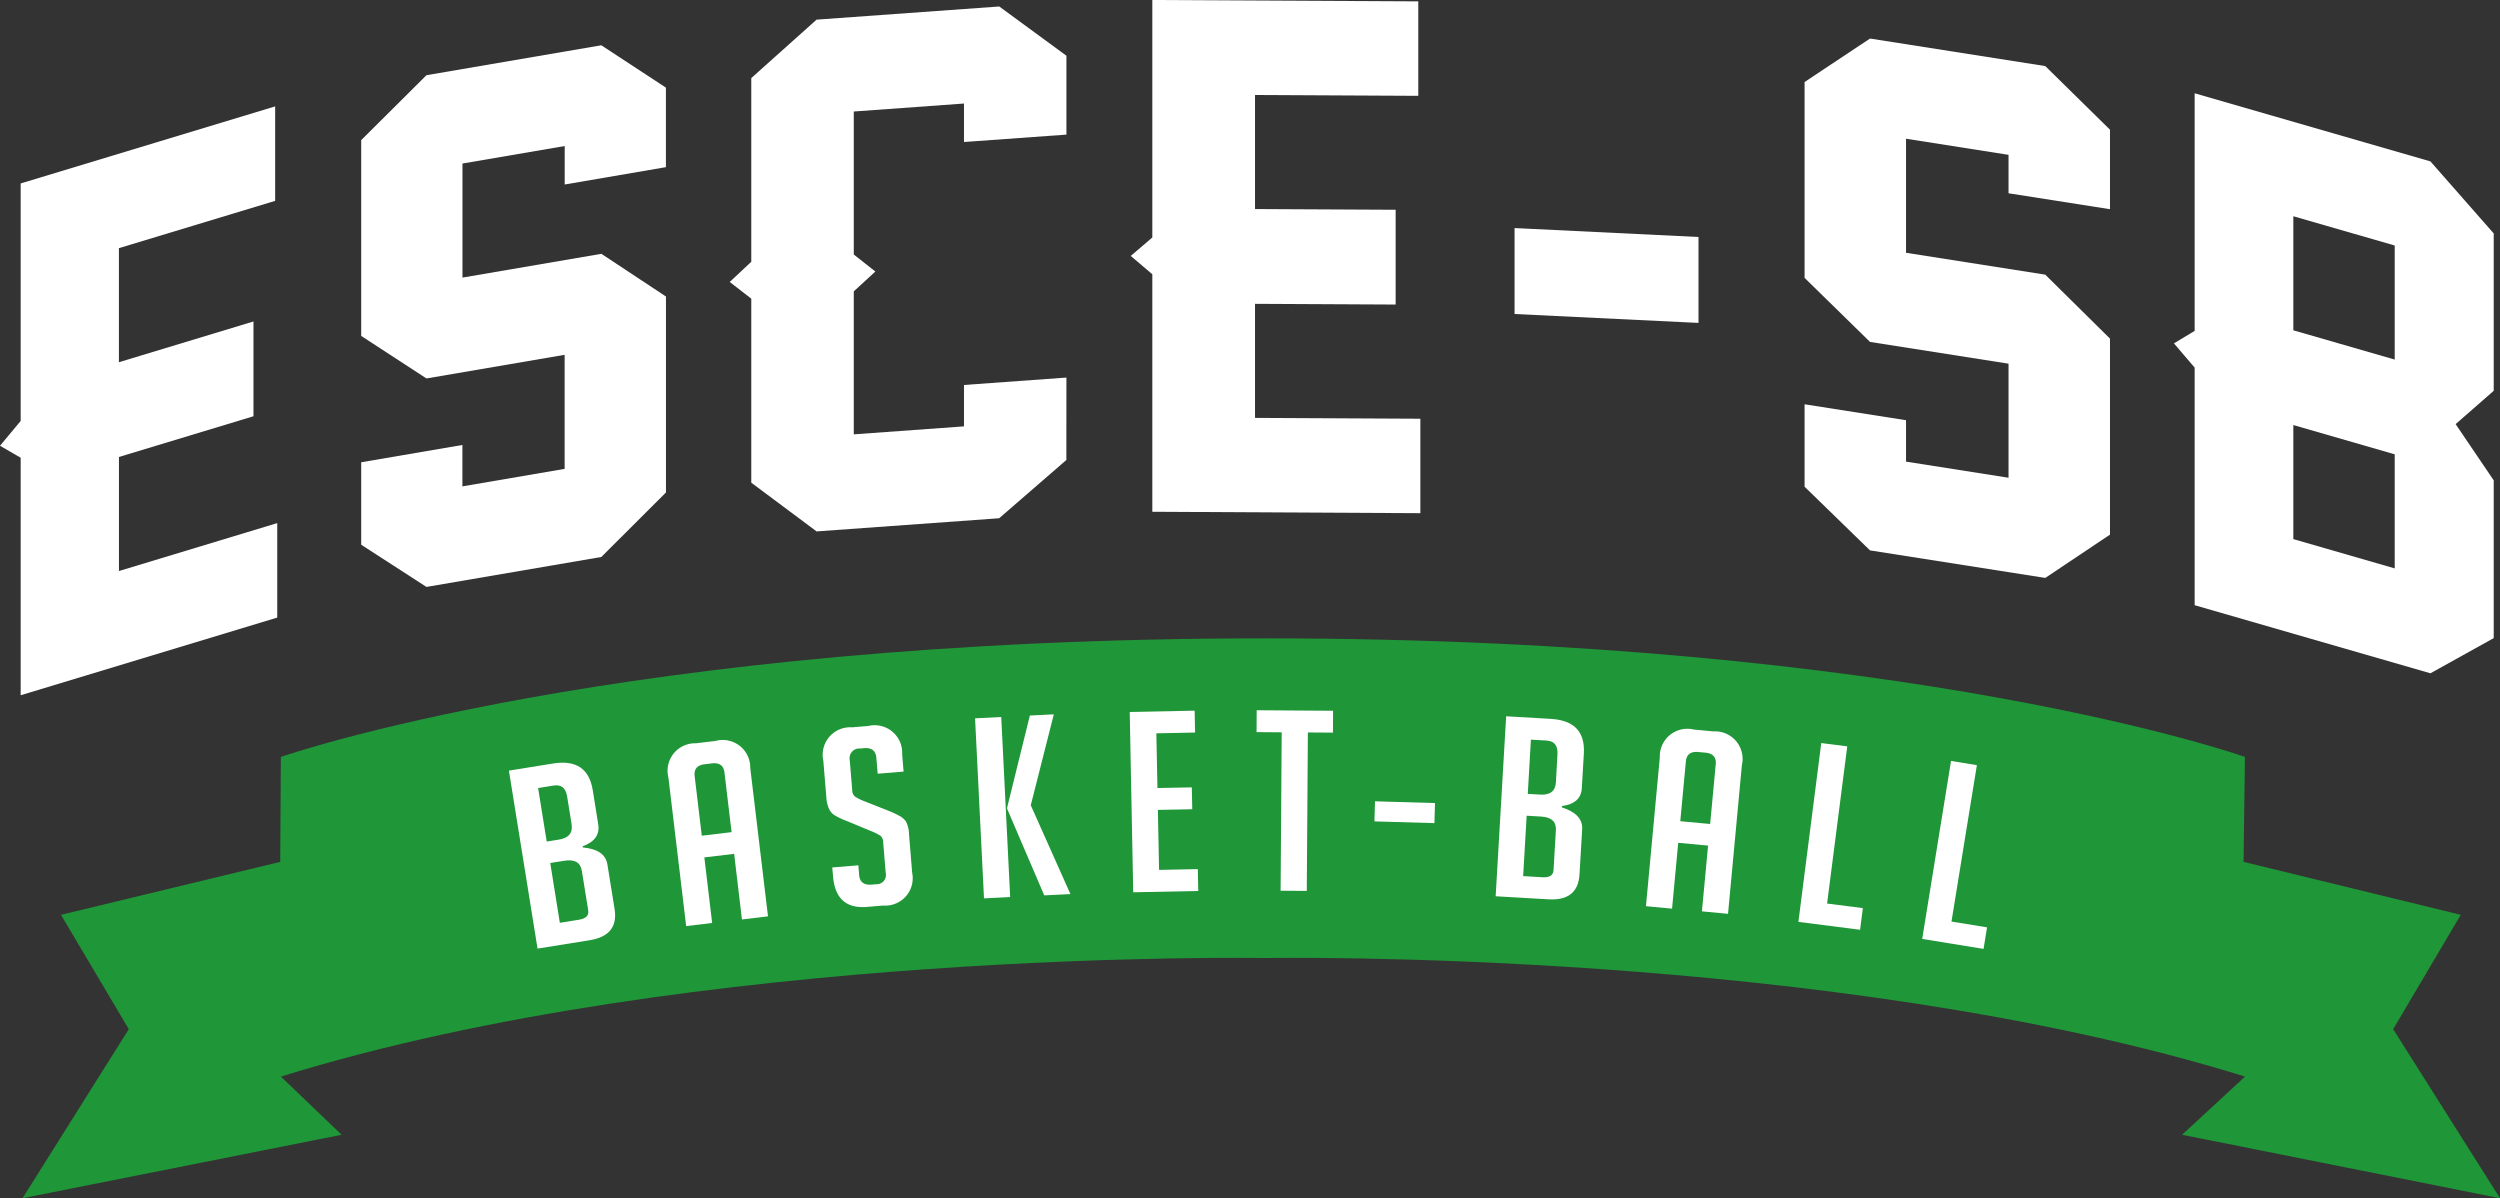
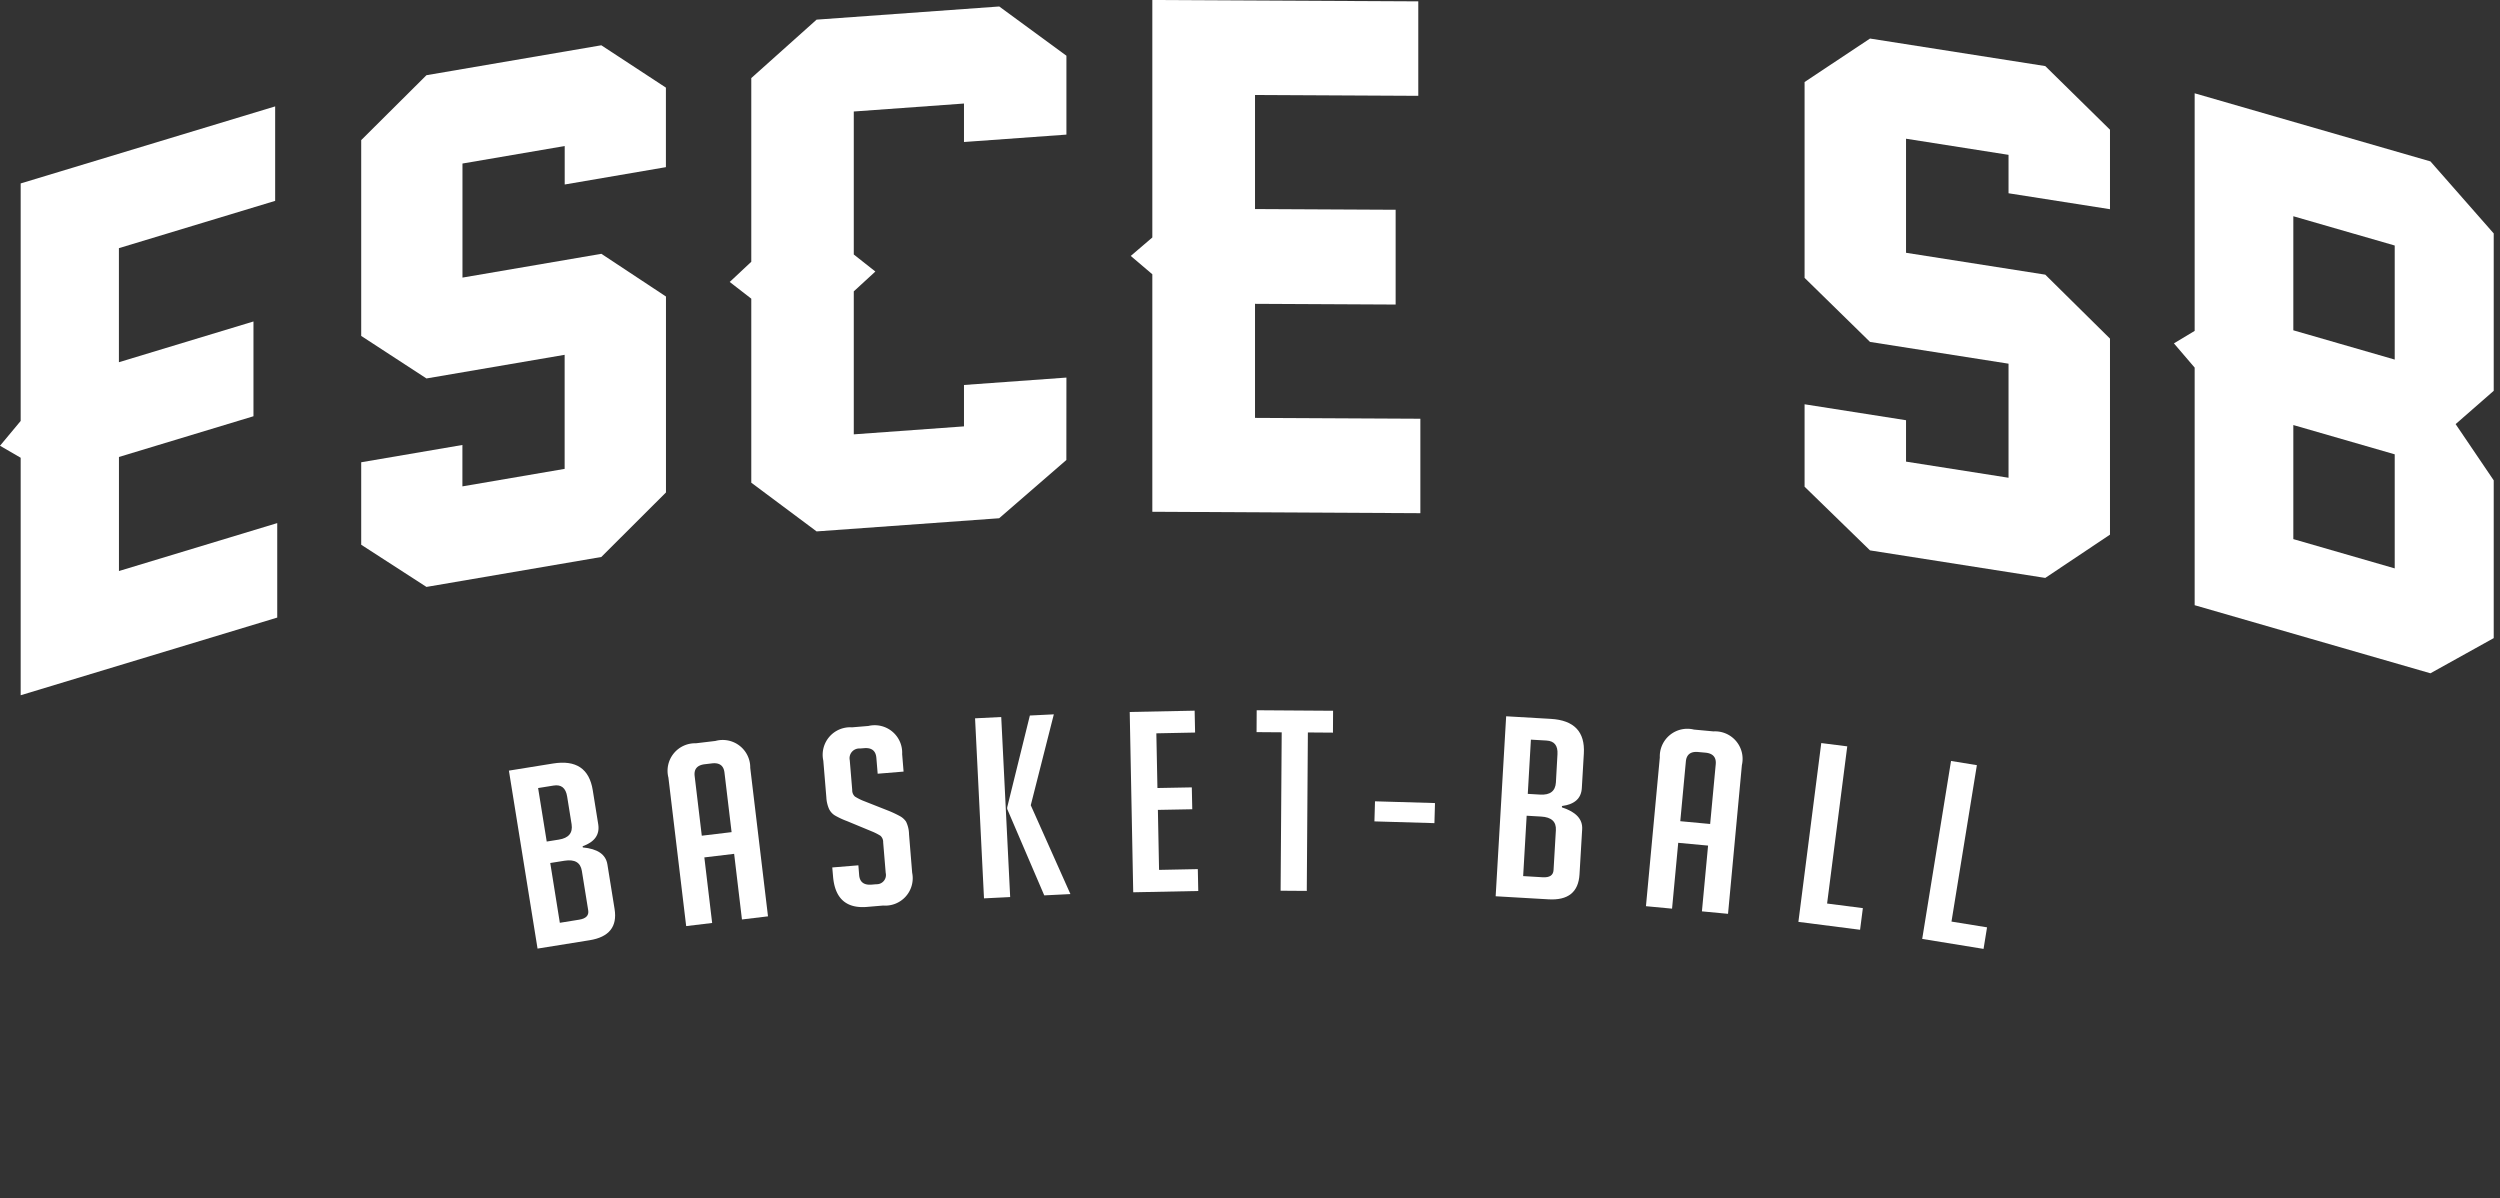
<svg xmlns="http://www.w3.org/2000/svg" width="160" height="76.685" viewBox="0 0 160 76.685">
  <rect x="0" y="0" width="160" height="76.685" fill="#333333" stroke="none" />
  <g id="Groupe_26" data-name="Groupe 26" transform="translate(-249 -515)">
    <g id="Groupe_10" data-name="Groupe 10" transform="translate(249 515)">
      <path id="Tracé_92" data-name="Tracé 92" d="M17.743,49.136,1.323,54.107v-15.2L0,38.139l1.323-1.588v-15.2L17.61,16.42v6.046l-10,3.027v7.3l8.612-2.608v6.066L7.613,38.857v7.3l10.13-3.068v6.046Z" transform="translate(0 -9.611)" fill="#fff" />
      <path id="Tracé_93" data-name="Tracé 93" d="M75.251,35.613l-4.134,4.126L59.926,41.655l-4.176-2.7V33.677l6.477-1.107v2.65L68.77,34.1V26.8l-8.844,1.513L55.75,25.591V13.06l4.176-4.155L71.117,6.99,75.251,9.7V14.79L68.774,15.9V13.438l-6.543,1.12v7.3l8.89-1.522,4.134,2.733V35.617Z" transform="translate(-32.633 -4.092)" fill="#fff" />
      <path id="Tracé_94" data-name="Tracé 94" d="M134.181,30.025l-4.3,3.728-11.685.842-4.18-3.118V19.7l-1.381-1.07,1.381-1.29V5.582l4.18-3.74L129.885,1l4.3,3.151V9.2l-6.556.473V7.211l-7.053.51v9.151l1.381,1.091-1.381,1.269v9.151l7.053-.51v-2.65l6.556-.473Z" transform="translate(-65.934 -0.585)" fill="#fff" />
      <path id="Tracé_95" data-name="Tracé 95" d="M193.065,32.844l-17.154-.091v-15.2l-1.381-1.173,1.381-1.182V0l17.021.087V6.133l-10.449-.054v7.3l9,.046v6.066l-9-.046v7.3l10.582.054V32.84Z" transform="translate(-102.162)" fill="#fff" />
      <path id="Tracé_96" data-name="Tracé 96" d="M298.077,37.7l-4.142,2.77-11.216-1.762-4.188-4.076V29.357l6.493,1.02v2.65l6.56,1.032v-7.3l-8.865-1.393-4.188-4.1V8.732l4.188-2.782,11.216,1.762,4.142,4.072v5.088l-6.493-1.02V13.393l-6.56-1.032v7.3l8.911,1.4,4.142,4.093V37.7Z" transform="translate(-163.038 -3.483)" fill="#fff" />
      <path id="Tracé_97" data-name="Tracé 97" d="M336.867,31.956l-1.327-1.551,1.327-.8V14.4l15.089,4.358,4.051,4.611V33.441l-2.438,2.131,2.438,3.6V49.268l-4.051,2.252-15.089-4.358V31.96Zm6.315-2.388,6.489,1.874v-7.3l-6.489-1.874Zm0,13.364,6.489,1.874v-7.3l-6.489-1.874Z" transform="translate(-196.409 -8.429)" fill="#fff" />
    </g>
    <g id="Groupe_11" data-name="Groupe 11" transform="translate(250.443 555.855)">
-       <path id="Tracé_98" data-name="Tracé 98" d="M162.037,134.36,155.2,123.542l4.325-7.319-13.9-3.388.087-6.717S124.429,98.53,83.005,98.53s-62.993,7.588-62.993,7.588l-.041,6.717L5.939,116.223l4.341,7.319L3.48,134.36,23.9,130.3l-3.885-3.724c26.513-8.235,62.993-7.588,62.993-7.588s36.2-.647,62.711,7.588L141.69,130.3Z" transform="translate(-3.48 -98.53)" fill="#1f9638" />
      <g id="Groupe_7" data-name="Groupe 7" transform="translate(31.123 4.603)">
        <path id="Tracé_99" data-name="Tracé 99" d="M83.275,123.14q1.418.131,1.572,1.082l.46,2.857q.274,1.7-1.6,2l-3.33.535-1.833-11.39,2.828-.456q2.208-.355,2.538,1.708l.352,2.189c.1.655-.228,1.124-1,1.4Zm-2.31-.377.775-.124c.63-.1.9-.427.817-.979l-.286-1.779c-.087-.551-.381-.784-.875-.7l-.983.158.551,3.425Zm.838,5.2,1.24-.2c.435-.07.63-.27.576-.6l-.406-2.521c-.087-.539-.456-.755-1.111-.651l-.912.145Z" transform="translate(-78.54 -114.362)" fill="#fff" />
        <path id="Tracé_100" data-name="Tracé 100" d="M105.938,125.981l-1.667.2-1.136-9.5a1.762,1.762,0,0,1,1.758-2.2l1.248-.149a1.763,1.763,0,0,1,2.231,1.725l1.136,9.5-1.667.2-.5-4.2-1.907.228.5,4.2Zm1.24-5.813-.456-3.815q-.081-.672-.809-.585l-.452.054q-.728.087-.647.759l.456,3.815,1.907-.228Z" transform="translate(-92.922 -112.369)" fill="#fff" />
        <path id="Tracé_101" data-name="Tracé 101" d="M130.553,115.087l-.083-1.008c-.037-.46-.3-.668-.788-.626l-.261.021a.622.622,0,0,0-.655.746l.158,1.907a.54.54,0,0,0,.174.423,3.576,3.576,0,0,0,.477.249l1.65.651a6.99,6.99,0,0,1,.775.365,1.122,1.122,0,0,1,.369.34,1.911,1.911,0,0,1,.191.813l.2,2.451a1.756,1.756,0,0,1-1.858,2.106l-1.028.087q-2,.168-2.177-1.949l-.05-.576,1.671-.137.05.626c.037.448.307.651.8.61l.294-.025a.591.591,0,0,0,.605-.726l-.162-1.953a.54.54,0,0,0-.174-.423,3.574,3.574,0,0,0-.477-.249l-1.65-.684a5.115,5.115,0,0,1-.792-.369.991.991,0,0,1-.377-.427,2.1,2.1,0,0,1-.166-.721l-.195-2.355a1.76,1.76,0,0,1,1.837-2.135l1.045-.087a1.759,1.759,0,0,1,2.164,1.8l.091,1.12-1.671.137Z" transform="translate(-106.948 -111.028)" fill="#fff" />
        <path id="Tracé_102" data-name="Tracé 102" d="M152.747,121.959l-1.675.083-.572-11.523,1.675-.083Zm3.856-.191-1.675.083-2.372-5.531v-.1l1.451-5.88,1.534-.075-1.476,5.818,2.538,5.685Z" transform="translate(-120.662 -110.005)" fill="#fff" />
-         <path id="Tracé_103" data-name="Tracé 103" d="M174.594,121.308l-.224-11.535,4.155-.083.029,1.4-2.48.05.07,3.5,2.2-.041.029,1.4-2.2.041.075,3.84,2.48-.05.029,1.4-4.155.083Z" transform="translate(-134.634 -109.665)" fill="#fff" />
+         <path id="Tracé_103" data-name="Tracé 103" d="M174.594,121.308l-.224-11.535,4.155-.083.029,1.4-2.48.05.07,3.5,2.2-.041.029,1.4-2.2.041.075,3.84,2.48-.05.029,1.4-4.155.083" transform="translate(-134.634 -109.665)" fill="#fff" />
        <path id="Tracé_104" data-name="Tracé 104" d="M197.234,111.052l-.07,10.138-1.675-.012.07-10.138-1.609-.012.008-1.4,4.889.033-.008,1.4-1.609-.012Z" transform="translate(-146.096 -109.63)" fill="#fff" />
        <path id="Tracé_105" data-name="Tracé 105" d="M212.14,124.965l.037-1.285,3.84.112-.037,1.285Z" transform="translate(-156.743 -117.854)" fill="#fff" />
        <path id="Tracé_106" data-name="Tracé 106" d="M235.088,116.386q1.356.435,1.3,1.4l-.17,2.886q-.1,1.717-2,1.6l-3.367-.195.672-11.519,2.861.166q2.233.131,2.111,2.214l-.129,2.214c-.037.663-.464,1.045-1.273,1.149v.079Zm-2.48,4.4,1.256.075c.444.025.672-.129.692-.46l.149-2.55c.033-.547-.282-.838-.945-.875l-.925-.054-.224,3.865Zm.307-5.262.784.046c.639.037.974-.224,1.008-.78l.1-1.8c.033-.556-.2-.85-.7-.879l-1-.058-.2,3.466Z" transform="translate(-167.695 -110.174)" fill="#fff" />
        <path id="Tracé_107" data-name="Tracé 107" d="M255.721,124.048l-1.671-.158.887-9.52a1.764,1.764,0,0,1,2.185-1.783l1.252.116a1.762,1.762,0,0,1,1.816,2.156l-.887,9.52-1.671-.158.394-4.209-1.911-.178-.394,4.209Zm2.438-5.419.357-3.823c.041-.448-.182-.7-.668-.742l-.452-.041c-.485-.046-.75.158-.792.605l-.357,3.823Z" transform="translate(-181.275 -111.352)" fill="#fff" />
        <path id="Tracé_108" data-name="Tracé 108" d="M281.532,126.64l-3.952-.506,1.464-11.444,1.663.211-1.29,10.059,2.289.294-.178,1.385Z" transform="translate(-195.049 -112.592)" fill="#fff" />
        <path id="Tracé_109" data-name="Tracé 109" d="M300.621,129.479l-3.931-.639,1.845-11.39,1.654.27-1.625,10.01,2.276.369-.224,1.381Z" transform="translate(-206.235 -114.207)" fill="#fff" />
      </g>
    </g>
-     <path id="Tracé_111" data-name="Tracé 111" d="M245.542,41.27,233.77,40.7V35.2l11.772.572Z" transform="translate(112.162 494.396)" fill="#fff" />
  </g>
</svg>